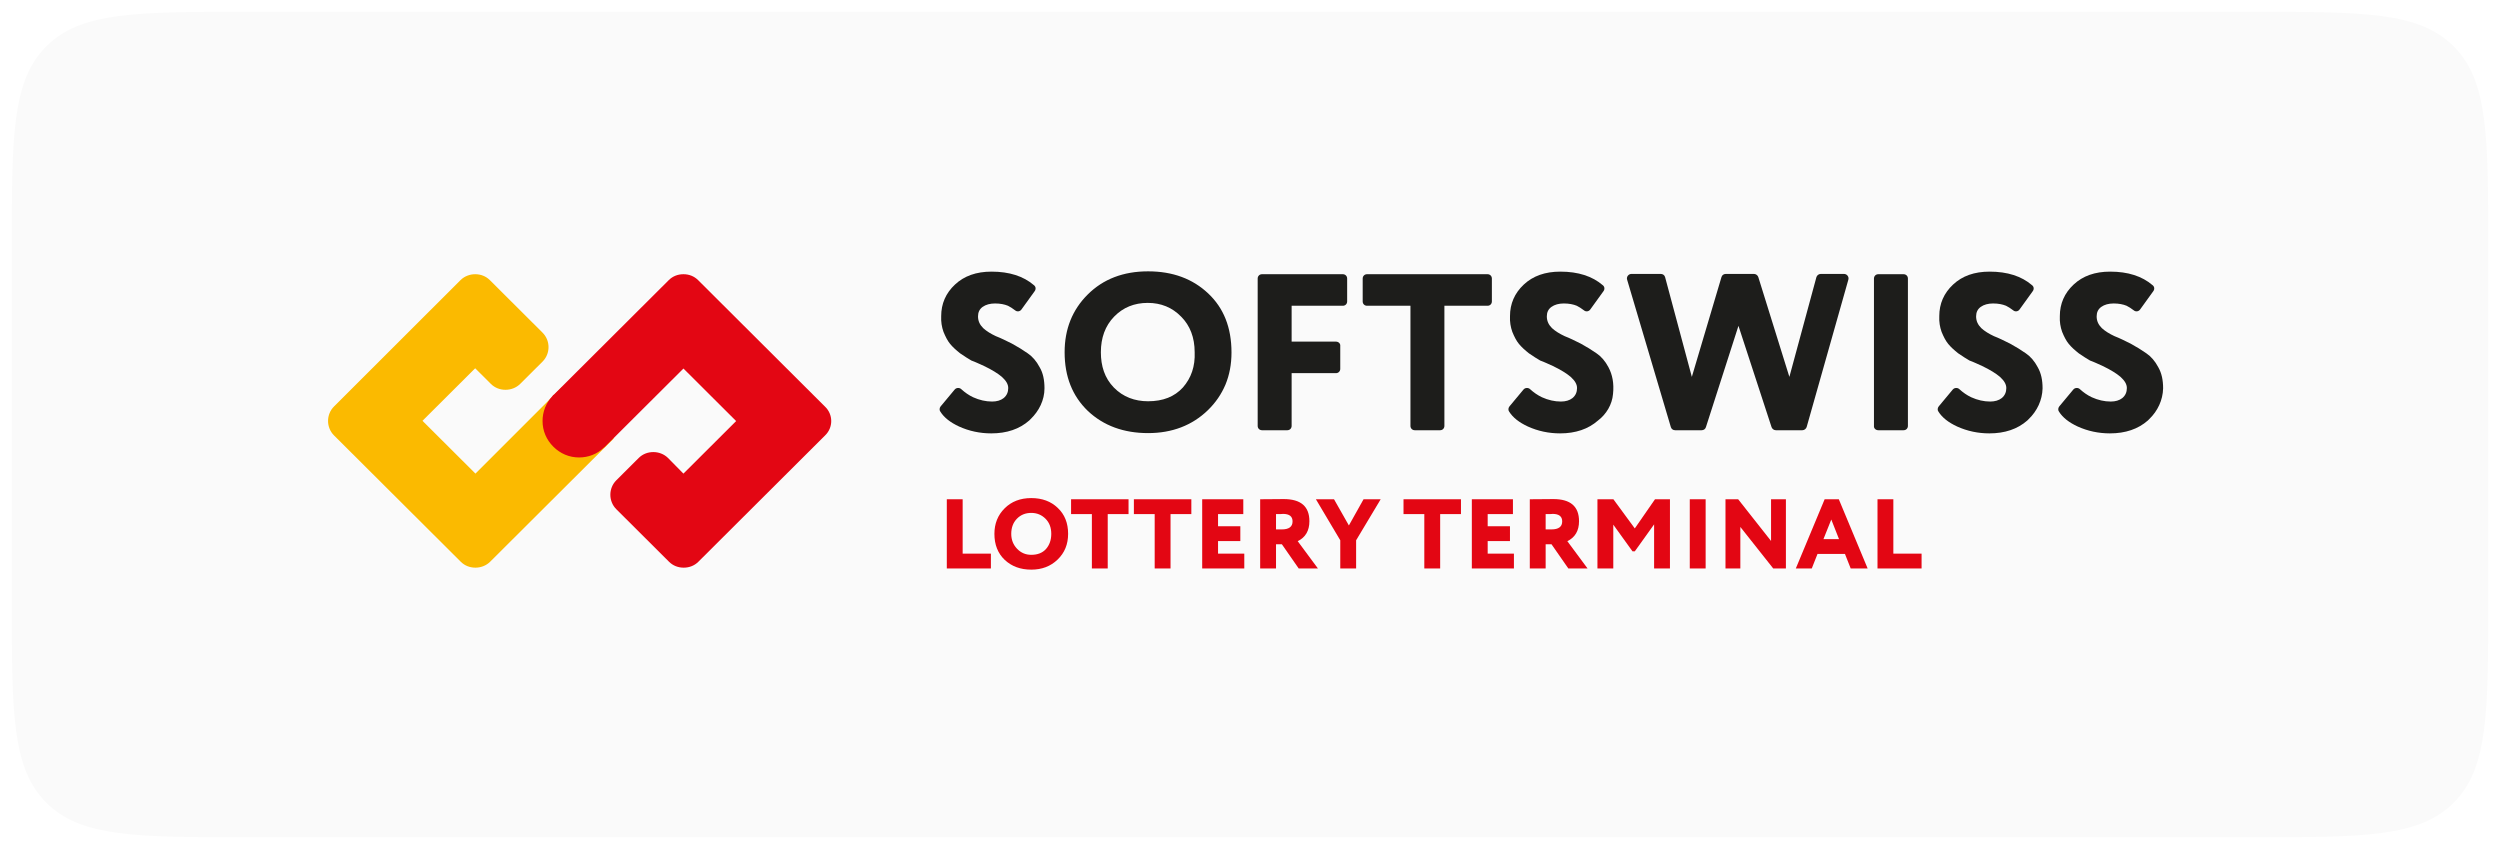
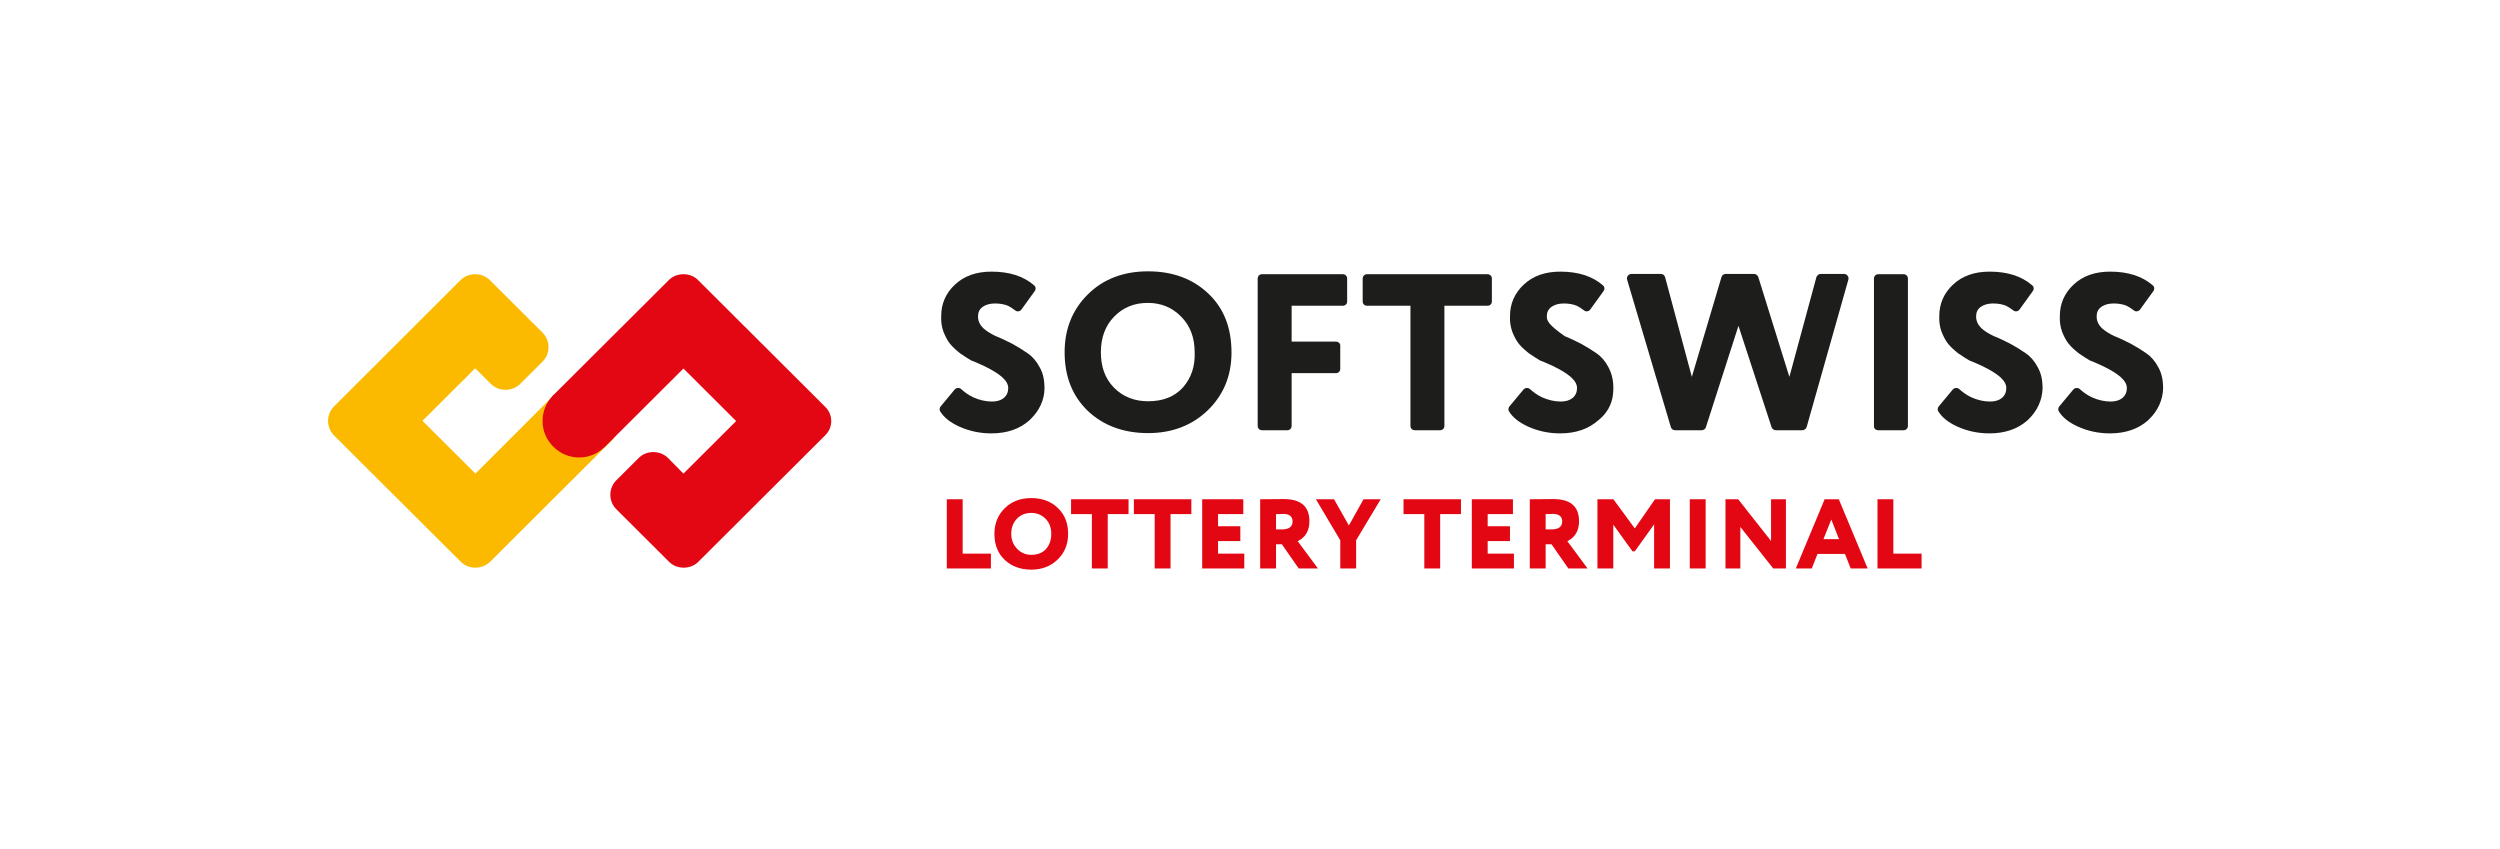
<svg xmlns="http://www.w3.org/2000/svg" width="212" height="72" viewBox="0 0 212 72" fill="none">
  <g filter="url(#filter0_d_0_393)">
-     <path d="M1 20C1 10.572 1 5.858 3.929 2.929C6.858 0 11.572 0 21 0H191C200.428 0 205.142 0 208.071 2.929C211 5.858 211 10.572 211 20V50C211 59.428 211 64.142 208.071 67.071C205.142 70 200.428 70 191 70H21C11.572 70 6.858 70 3.929 67.071C1 64.142 1 59.428 1 50V20Z" fill="#FAFAFA" />
    <path d="M84.028 47.206H80.289V41.337H81.633V45.948H84.028V47.206Z" fill="#E30613" />
    <path d="M84.326 44.272C84.326 43.405 84.614 42.684 85.191 42.109C85.773 41.527 86.527 41.237 87.451 41.237C88.369 41.237 89.117 41.514 89.694 42.067C90.282 42.62 90.576 43.355 90.576 44.272C90.576 45.154 90.279 45.881 89.685 46.451C89.097 47.021 88.352 47.306 87.451 47.306C86.538 47.306 85.787 47.029 85.199 46.476C84.617 45.923 84.326 45.188 84.326 44.272ZM85.754 44.272C85.754 44.769 85.919 45.191 86.249 45.537C86.574 45.878 86.975 46.049 87.451 46.049C87.988 46.049 88.406 45.884 88.702 45.554C88.999 45.213 89.148 44.786 89.148 44.272C89.148 43.741 88.985 43.313 88.66 42.989C88.33 42.659 87.927 42.494 87.451 42.494C86.958 42.494 86.552 42.659 86.233 42.989C85.913 43.319 85.754 43.746 85.754 44.272Z" fill="#E30613" />
    <path d="M92.591 42.595H90.827V41.337H95.7V42.595H93.935V47.206H92.591V42.595Z" fill="#E30613" />
    <path d="M97.917 42.595H96.153V41.337H101.026V42.595H99.261V47.206H97.917V42.595Z" fill="#E30613" />
    <path d="M105.516 47.206H101.946V41.337H105.432V42.595H103.29V43.626H105.18V44.883H103.29V45.948H105.516V47.206Z" fill="#E30613" />
    <path d="M108.206 45.152V47.206H106.862V41.337C107.181 41.337 107.534 41.335 107.921 41.329C108.307 41.323 108.621 41.321 108.861 41.321C110.312 41.321 111.037 41.947 111.037 43.199C111.037 44.003 110.707 44.568 110.046 44.892L111.76 47.206H110.13L108.702 45.152H108.206ZM108.794 42.578C108.789 42.578 108.763 42.581 108.719 42.587C108.674 42.587 108.604 42.589 108.509 42.595C108.413 42.595 108.313 42.595 108.206 42.595V43.894H108.693C109.304 43.894 109.609 43.668 109.609 43.215C109.609 42.791 109.338 42.578 108.794 42.578Z" fill="#E30613" />
    <path d="M115.629 41.337H117.082L114.999 44.816V47.206H113.655V44.816L111.588 41.337H113.125L114.385 43.559L115.629 41.337Z" fill="#E30613" />
    <path d="M120.782 42.595H119.018V41.337H123.89V42.595H122.126V47.206H120.782V42.595Z" fill="#E30613" />
    <path d="M128.381 47.206H124.811V41.337H128.297V42.595H126.155V43.626H128.045V44.883H126.155V45.948H128.381V47.206Z" fill="#E30613" />
    <path d="M131.071 45.152V47.206H129.727V41.337C130.046 41.337 130.399 41.335 130.786 41.329C131.172 41.323 131.486 41.321 131.726 41.321C133.177 41.321 133.902 41.947 133.902 43.199C133.902 44.003 133.572 44.568 132.911 44.892L134.625 47.206H132.995L131.567 45.152H131.071ZM131.659 42.578C131.654 42.578 131.628 42.581 131.584 42.587C131.539 42.587 131.469 42.589 131.374 42.595C131.278 42.595 131.178 42.595 131.071 42.595V43.894H131.558C132.169 43.894 132.474 43.668 132.474 43.215C132.474 42.791 132.202 42.578 131.659 42.578Z" fill="#E30613" />
    <path d="M136.807 47.206H135.463V41.337H136.816L138.63 43.81L140.344 41.337H141.612V47.206H140.268V43.467L138.63 45.755H138.437L136.807 43.492V47.206Z" fill="#E30613" />
    <path d="M144.638 47.206H143.293V41.337H144.638V47.206Z" fill="#E30613" />
    <path d="M151.445 41.337V47.206H150.37L147.581 43.685V47.206H146.321V41.337H147.396L150.185 44.875V41.337H151.445Z" fill="#E30613" />
    <path d="M153.638 47.206H152.285L154.73 41.337H155.931L158.376 47.206H156.939L156.452 45.973H154.125L153.638 47.206ZM155.948 44.716L155.293 43.056L154.629 44.716H155.948Z" fill="#E30613" />
    <path d="M162.95 47.206H159.212V41.337H160.556V45.948H162.95V47.206Z" fill="#E30613" />
    <path d="M102.455 23.883C101.137 22.642 99.454 22.01 97.356 22.01C95.257 22.01 93.549 22.666 92.232 23.98C90.939 25.269 90.28 26.898 90.28 28.868C90.28 30.936 90.939 32.589 92.256 33.854C93.574 35.094 95.282 35.727 97.356 35.727C99.405 35.727 101.088 35.07 102.406 33.805C103.089 33.149 103.577 32.419 103.919 31.617C104.26 30.79 104.431 29.89 104.431 28.893C104.431 26.777 103.772 25.123 102.455 23.883ZM100.308 31.86C99.6 32.638 98.624 33.027 97.356 33.027C96.233 33.027 95.233 32.662 94.452 31.86C93.671 31.057 93.354 30.036 93.354 28.868C93.354 27.652 93.72 26.631 94.477 25.852C95.233 25.074 96.184 24.685 97.331 24.685C98.453 24.685 99.405 25.074 100.161 25.852C100.918 26.607 101.308 27.628 101.308 28.868C101.357 30.06 101.015 31.057 100.308 31.86Z" fill="#1D1D1B" />
    <path d="M113.288 27.969H109.53V24.929H113.873C114.093 24.929 114.239 24.759 114.239 24.564V22.618C114.239 22.399 114.068 22.253 113.873 22.253H107.017C106.798 22.253 106.651 22.424 106.651 22.618V35.119C106.651 35.338 106.822 35.484 107.017 35.484H109.164C109.384 35.484 109.53 35.314 109.53 35.119V30.644H113.288C113.507 30.644 113.654 30.474 113.654 30.279V28.334C113.678 28.139 113.507 27.969 113.288 27.969Z" fill="#1D1D1B" />
    <path d="M119.606 24.929V35.119C119.606 35.338 119.777 35.484 119.972 35.484H122.119C122.339 35.484 122.485 35.314 122.485 35.119V24.929H126.145C126.365 24.929 126.511 24.759 126.511 24.564V22.618C126.511 22.399 126.34 22.253 126.145 22.253H115.922C115.703 22.253 115.556 22.424 115.556 22.618V24.564C115.556 24.783 115.727 24.929 115.922 24.929H119.606Z" fill="#1D1D1B" />
-     <path d="M131.684 30.036C132.342 30.352 132.855 30.668 133.196 30.96C133.538 31.276 133.733 31.568 133.733 31.908C133.733 32.249 133.611 32.541 133.343 32.76C133.099 32.954 132.757 33.051 132.367 33.051C131.83 33.051 131.293 32.93 130.757 32.687C130.391 32.516 130.049 32.273 129.756 32.006C129.61 31.86 129.341 31.86 129.195 32.03L128 33.465C127.902 33.587 127.878 33.781 127.975 33.903C128.292 34.413 128.829 34.827 129.561 35.167C130.415 35.556 131.342 35.751 132.294 35.751C133.611 35.751 134.685 35.386 135.514 34.657C136.222 34.122 136.71 33.295 136.783 32.419C136.881 31.519 136.734 30.765 136.393 30.133C136.124 29.622 135.783 29.233 135.392 28.966C134.977 28.674 134.538 28.406 134.05 28.139C133.562 27.895 133.123 27.677 132.684 27.506C132.269 27.312 131.903 27.093 131.61 26.825C131.318 26.534 131.171 26.217 131.171 25.828C131.171 25.488 131.293 25.22 131.562 25.026C131.83 24.831 132.196 24.734 132.611 24.734C133.05 24.734 133.416 24.807 133.709 24.928C133.904 25.026 134.099 25.147 134.319 25.317C134.489 25.463 134.733 25.415 134.855 25.244L135.978 23.688C136.1 23.518 136.075 23.299 135.905 23.177C135.026 22.423 133.831 22.034 132.318 22.034C131.025 22.034 130 22.399 129.219 23.129C128.439 23.858 128.048 24.758 128.048 25.804C128.024 26.29 128.097 26.728 128.244 27.142C128.414 27.555 128.585 27.895 128.805 28.163C129.024 28.43 129.317 28.698 129.659 28.966C130.025 29.209 130.342 29.428 130.61 29.574C130.952 29.695 131.293 29.865 131.684 30.036Z" fill="#1D1D1B" />
+     <path d="M131.684 30.036C132.342 30.352 132.855 30.668 133.196 30.96C133.538 31.276 133.733 31.568 133.733 31.908C133.733 32.249 133.611 32.541 133.343 32.76C133.099 32.954 132.757 33.051 132.367 33.051C131.83 33.051 131.293 32.93 130.757 32.687C130.391 32.516 130.049 32.273 129.756 32.006C129.61 31.86 129.341 31.86 129.195 32.03L128 33.465C127.902 33.587 127.878 33.781 127.975 33.903C128.292 34.413 128.829 34.827 129.561 35.167C130.415 35.556 131.342 35.751 132.294 35.751C133.611 35.751 134.685 35.386 135.514 34.657C136.222 34.122 136.71 33.295 136.783 32.419C136.881 31.519 136.734 30.765 136.393 30.133C136.124 29.622 135.783 29.233 135.392 28.966C134.977 28.674 134.538 28.406 134.05 28.139C133.562 27.895 133.123 27.677 132.684 27.506C131.318 26.534 131.171 26.217 131.171 25.828C131.171 25.488 131.293 25.22 131.562 25.026C131.83 24.831 132.196 24.734 132.611 24.734C133.05 24.734 133.416 24.807 133.709 24.928C133.904 25.026 134.099 25.147 134.319 25.317C134.489 25.463 134.733 25.415 134.855 25.244L135.978 23.688C136.1 23.518 136.075 23.299 135.905 23.177C135.026 22.423 133.831 22.034 132.318 22.034C131.025 22.034 130 22.399 129.219 23.129C128.439 23.858 128.048 24.758 128.048 25.804C128.024 26.29 128.097 26.728 128.244 27.142C128.414 27.555 128.585 27.895 128.805 28.163C129.024 28.43 129.317 28.698 129.659 28.966C130.025 29.209 130.342 29.428 130.61 29.574C130.952 29.695 131.293 29.865 131.684 30.036Z" fill="#1D1D1B" />
    <path d="M144.664 35.216L147.421 26.631L150.226 35.216C150.275 35.362 150.422 35.484 150.592 35.484H152.837C153.008 35.484 153.154 35.362 153.203 35.216L156.741 22.715C156.814 22.472 156.619 22.229 156.375 22.229H154.399C154.228 22.229 154.081 22.351 154.033 22.496L151.739 30.96L149.104 22.496C149.055 22.351 148.909 22.229 148.738 22.229H146.347C146.176 22.229 146.03 22.326 145.981 22.496L143.468 30.96L141.199 22.496C141.15 22.326 141.004 22.229 140.833 22.229H138.345C138.101 22.229 137.905 22.472 137.979 22.715L141.687 35.216C141.736 35.386 141.882 35.484 142.053 35.484H144.298C144.469 35.484 144.615 35.386 144.664 35.216Z" fill="#1D1D1B" />
    <path d="M159.278 35.484H161.425C161.645 35.484 161.791 35.314 161.791 35.119V22.618C161.791 22.399 161.621 22.253 161.425 22.253H159.278C159.059 22.253 158.912 22.424 158.912 22.618V35.119C158.888 35.314 159.059 35.484 159.278 35.484Z" fill="#1D1D1B" />
    <path d="M168.086 30.036C168.745 30.352 169.257 30.668 169.599 30.96C169.94 31.276 170.135 31.568 170.135 31.908C170.135 32.249 170.013 32.541 169.745 32.76C169.501 32.954 169.16 33.051 168.769 33.051C168.232 33.051 167.696 32.93 167.159 32.687C166.793 32.516 166.451 32.273 166.159 32.006C166.012 31.86 165.744 31.86 165.597 32.03L164.402 33.465C164.304 33.587 164.28 33.781 164.378 33.903C164.695 34.413 165.231 34.827 165.963 35.167C166.817 35.556 167.744 35.751 168.696 35.751C170.013 35.751 171.087 35.386 171.917 34.657L172.039 34.535C172.746 33.854 173.185 32.93 173.21 31.933C173.21 31.227 173.088 30.644 172.795 30.133C172.527 29.622 172.185 29.233 171.795 28.966C171.38 28.674 170.941 28.406 170.453 28.139C169.965 27.895 169.526 27.677 169.086 27.506C168.672 27.312 168.306 27.093 168.013 26.825C167.72 26.534 167.574 26.217 167.574 25.828C167.574 25.488 167.696 25.22 167.964 25.026C168.232 24.831 168.598 24.734 169.013 24.734C169.452 24.734 169.818 24.807 170.111 24.928C170.306 25.026 170.501 25.147 170.721 25.317C170.892 25.463 171.136 25.415 171.258 25.244L172.38 23.688C172.502 23.518 172.478 23.299 172.307 23.177C171.429 22.423 170.233 22.034 168.72 22.034C167.427 22.034 166.403 22.399 165.622 23.129C164.841 23.858 164.451 24.758 164.451 25.804C164.426 26.29 164.5 26.728 164.646 27.142C164.817 27.555 164.987 27.895 165.207 28.163C165.427 28.43 165.719 28.698 166.061 28.966C166.427 29.209 166.744 29.428 167.013 29.574C167.354 29.695 167.696 29.865 168.086 30.036Z" fill="#1D1D1B" />
    <path d="M178.309 30.036C178.968 30.352 179.48 30.668 179.822 30.96C180.163 31.276 180.358 31.568 180.358 31.908C180.358 32.249 180.236 32.541 179.968 32.76C179.724 32.954 179.382 33.051 178.992 33.051C178.455 33.051 177.919 32.93 177.382 32.687C177.016 32.516 176.674 32.273 176.381 32.006C176.235 31.86 175.967 31.86 175.82 32.03L174.625 33.465C174.527 33.587 174.503 33.781 174.6 33.903C174.918 34.413 175.454 34.827 176.186 35.167C177.04 35.556 177.967 35.751 178.919 35.751C180.236 35.751 181.31 35.386 182.139 34.657L182.261 34.535C182.969 33.854 183.408 32.93 183.432 31.933C183.432 31.227 183.311 30.644 183.018 30.133C182.749 29.622 182.408 29.233 182.017 28.966C181.603 28.674 181.163 28.406 180.675 28.139C180.188 27.895 179.748 27.677 179.309 27.506C178.894 27.312 178.528 27.093 178.236 26.825C177.943 26.534 177.796 26.217 177.796 25.828C177.796 25.488 177.918 25.22 178.187 25.026C178.455 24.831 178.821 24.734 179.236 24.734C179.675 24.734 180.041 24.807 180.334 24.928C180.529 25.026 180.724 25.147 180.944 25.317C181.115 25.463 181.359 25.415 181.481 25.244L182.603 23.688C182.725 23.518 182.701 23.299 182.53 23.177C181.651 22.423 180.456 22.034 178.943 22.034C177.65 22.034 176.625 22.399 175.845 23.129C175.064 23.858 174.674 24.758 174.674 25.804C174.649 26.29 174.722 26.728 174.869 27.142C175.039 27.555 175.21 27.895 175.43 28.163C175.649 28.43 175.942 28.698 176.284 28.966C176.65 29.209 176.967 29.428 177.235 29.574C177.577 29.695 177.918 29.865 178.309 30.036Z" fill="#1D1D1B" />
    <path d="M83.448 30.036C84.107 30.352 84.619 30.668 84.961 30.96C85.303 31.276 85.498 31.568 85.498 31.908C85.498 32.249 85.376 32.541 85.107 32.76C84.863 32.954 84.522 33.051 84.132 33.051C83.595 33.051 83.058 32.93 82.521 32.687C82.155 32.516 81.814 32.273 81.521 32.006C81.374 31.86 81.106 31.86 80.96 32.03L79.764 33.465C79.667 33.587 79.642 33.781 79.74 33.903C80.057 34.413 80.594 34.827 81.326 35.167C82.18 35.556 83.107 35.751 84.058 35.751C85.376 35.751 86.449 35.386 87.279 34.657L87.401 34.535C88.108 33.854 88.572 32.93 88.572 31.933C88.572 31.227 88.45 30.619 88.157 30.133C87.889 29.622 87.547 29.233 87.157 28.966C86.742 28.674 86.303 28.406 85.815 28.139C85.327 27.895 84.888 27.677 84.449 27.506C84.034 27.312 83.668 27.093 83.375 26.825C83.082 26.534 82.936 26.217 82.936 25.828C82.936 25.488 83.058 25.22 83.326 25.026C83.595 24.831 83.961 24.734 84.376 24.734C84.815 24.734 85.181 24.807 85.473 24.928C85.669 25.026 85.864 25.147 86.083 25.317C86.254 25.463 86.498 25.415 86.62 25.244L87.742 23.688C87.864 23.518 87.84 23.299 87.669 23.177C86.791 22.423 85.595 22.034 84.083 22.034C82.79 22.034 81.765 22.399 80.984 23.129C80.203 23.858 79.813 24.758 79.813 25.804C79.789 26.29 79.862 26.728 80.008 27.142C80.179 27.555 80.35 27.895 80.569 28.163C80.789 28.43 81.082 28.698 81.423 28.966C81.789 29.209 82.106 29.428 82.375 29.574C82.716 29.695 83.058 29.865 83.448 30.036Z" fill="#1D1D1B" />
    <path d="M47.665 31.816L40.318 39.162L35.826 34.685L40.296 30.23L41.626 31.555C41.953 31.881 42.389 32.055 42.868 32.055C43.326 32.055 43.784 31.881 44.111 31.555L46.008 29.664C46.684 28.991 46.684 27.882 46.008 27.209L41.538 22.753C41.211 22.427 40.775 22.253 40.296 22.253C39.838 22.253 39.38 22.427 39.053 22.753L28.326 33.468C27.65 34.142 27.65 35.25 28.326 35.924L39.075 46.638C39.402 46.964 39.838 47.138 40.318 47.138C40.775 47.138 41.233 46.964 41.56 46.638L50.761 37.467L52.047 36.184L47.665 31.816Z" fill="#FBBA00" />
    <path d="M69.969 35.924L59.22 46.638C58.893 46.964 58.457 47.138 57.977 47.138C57.498 47.138 57.062 46.964 56.735 46.638L52.265 42.183C51.589 41.509 51.589 40.401 52.265 39.727L54.162 37.836C54.489 37.51 54.925 37.336 55.405 37.336C55.862 37.336 56.32 37.51 56.647 37.836L57.89 39.097L57.956 39.162L62.425 34.706L57.956 30.251L51.284 36.902C51.262 36.923 51.219 36.945 51.197 36.967C50.63 37.51 49.889 37.793 49.104 37.793C48.275 37.793 47.512 37.467 46.924 36.88C46.335 36.293 46.008 35.532 46.008 34.706C46.008 33.924 46.291 33.185 46.836 32.598C46.858 32.577 46.88 32.533 46.902 32.511L46.924 32.49L46.967 32.468L56.713 22.753C57.04 22.427 57.476 22.253 57.956 22.253C58.435 22.253 58.871 22.427 59.198 22.753L69.947 33.468C70.666 34.142 70.666 35.25 69.969 35.924Z" fill="#E30613" />
  </g>
  <defs>
    <filter id="filter0_d_0_393" x="0" y="0" width="212" height="72" filterUnits="userSpaceOnUse" color-interpolation-filters="sRGB">
      <feFlood flood-opacity="0" result="BackgroundImageFix" />
      <feColorMatrix in="SourceAlpha" type="matrix" values="0 0 0 0 0 0 0 0 0 0 0 0 0 0 0 0 0 0 127 0" result="hardAlpha" />
      <feOffset dy="1" />
      <feGaussianBlur stdDeviation="0.5" />
      <feComposite in2="hardAlpha" operator="out" />
      <feColorMatrix type="matrix" values="0 0 0 0 0 0 0 0 0 0 0 0 0 0 0 0 0 0 0.1 0" />
      <feBlend mode="normal" in2="BackgroundImageFix" result="effect1_dropShadow_0_393" />
      <feBlend mode="normal" in="SourceGraphic" in2="effect1_dropShadow_0_393" result="shape" />
    </filter>
  </defs>
</svg>